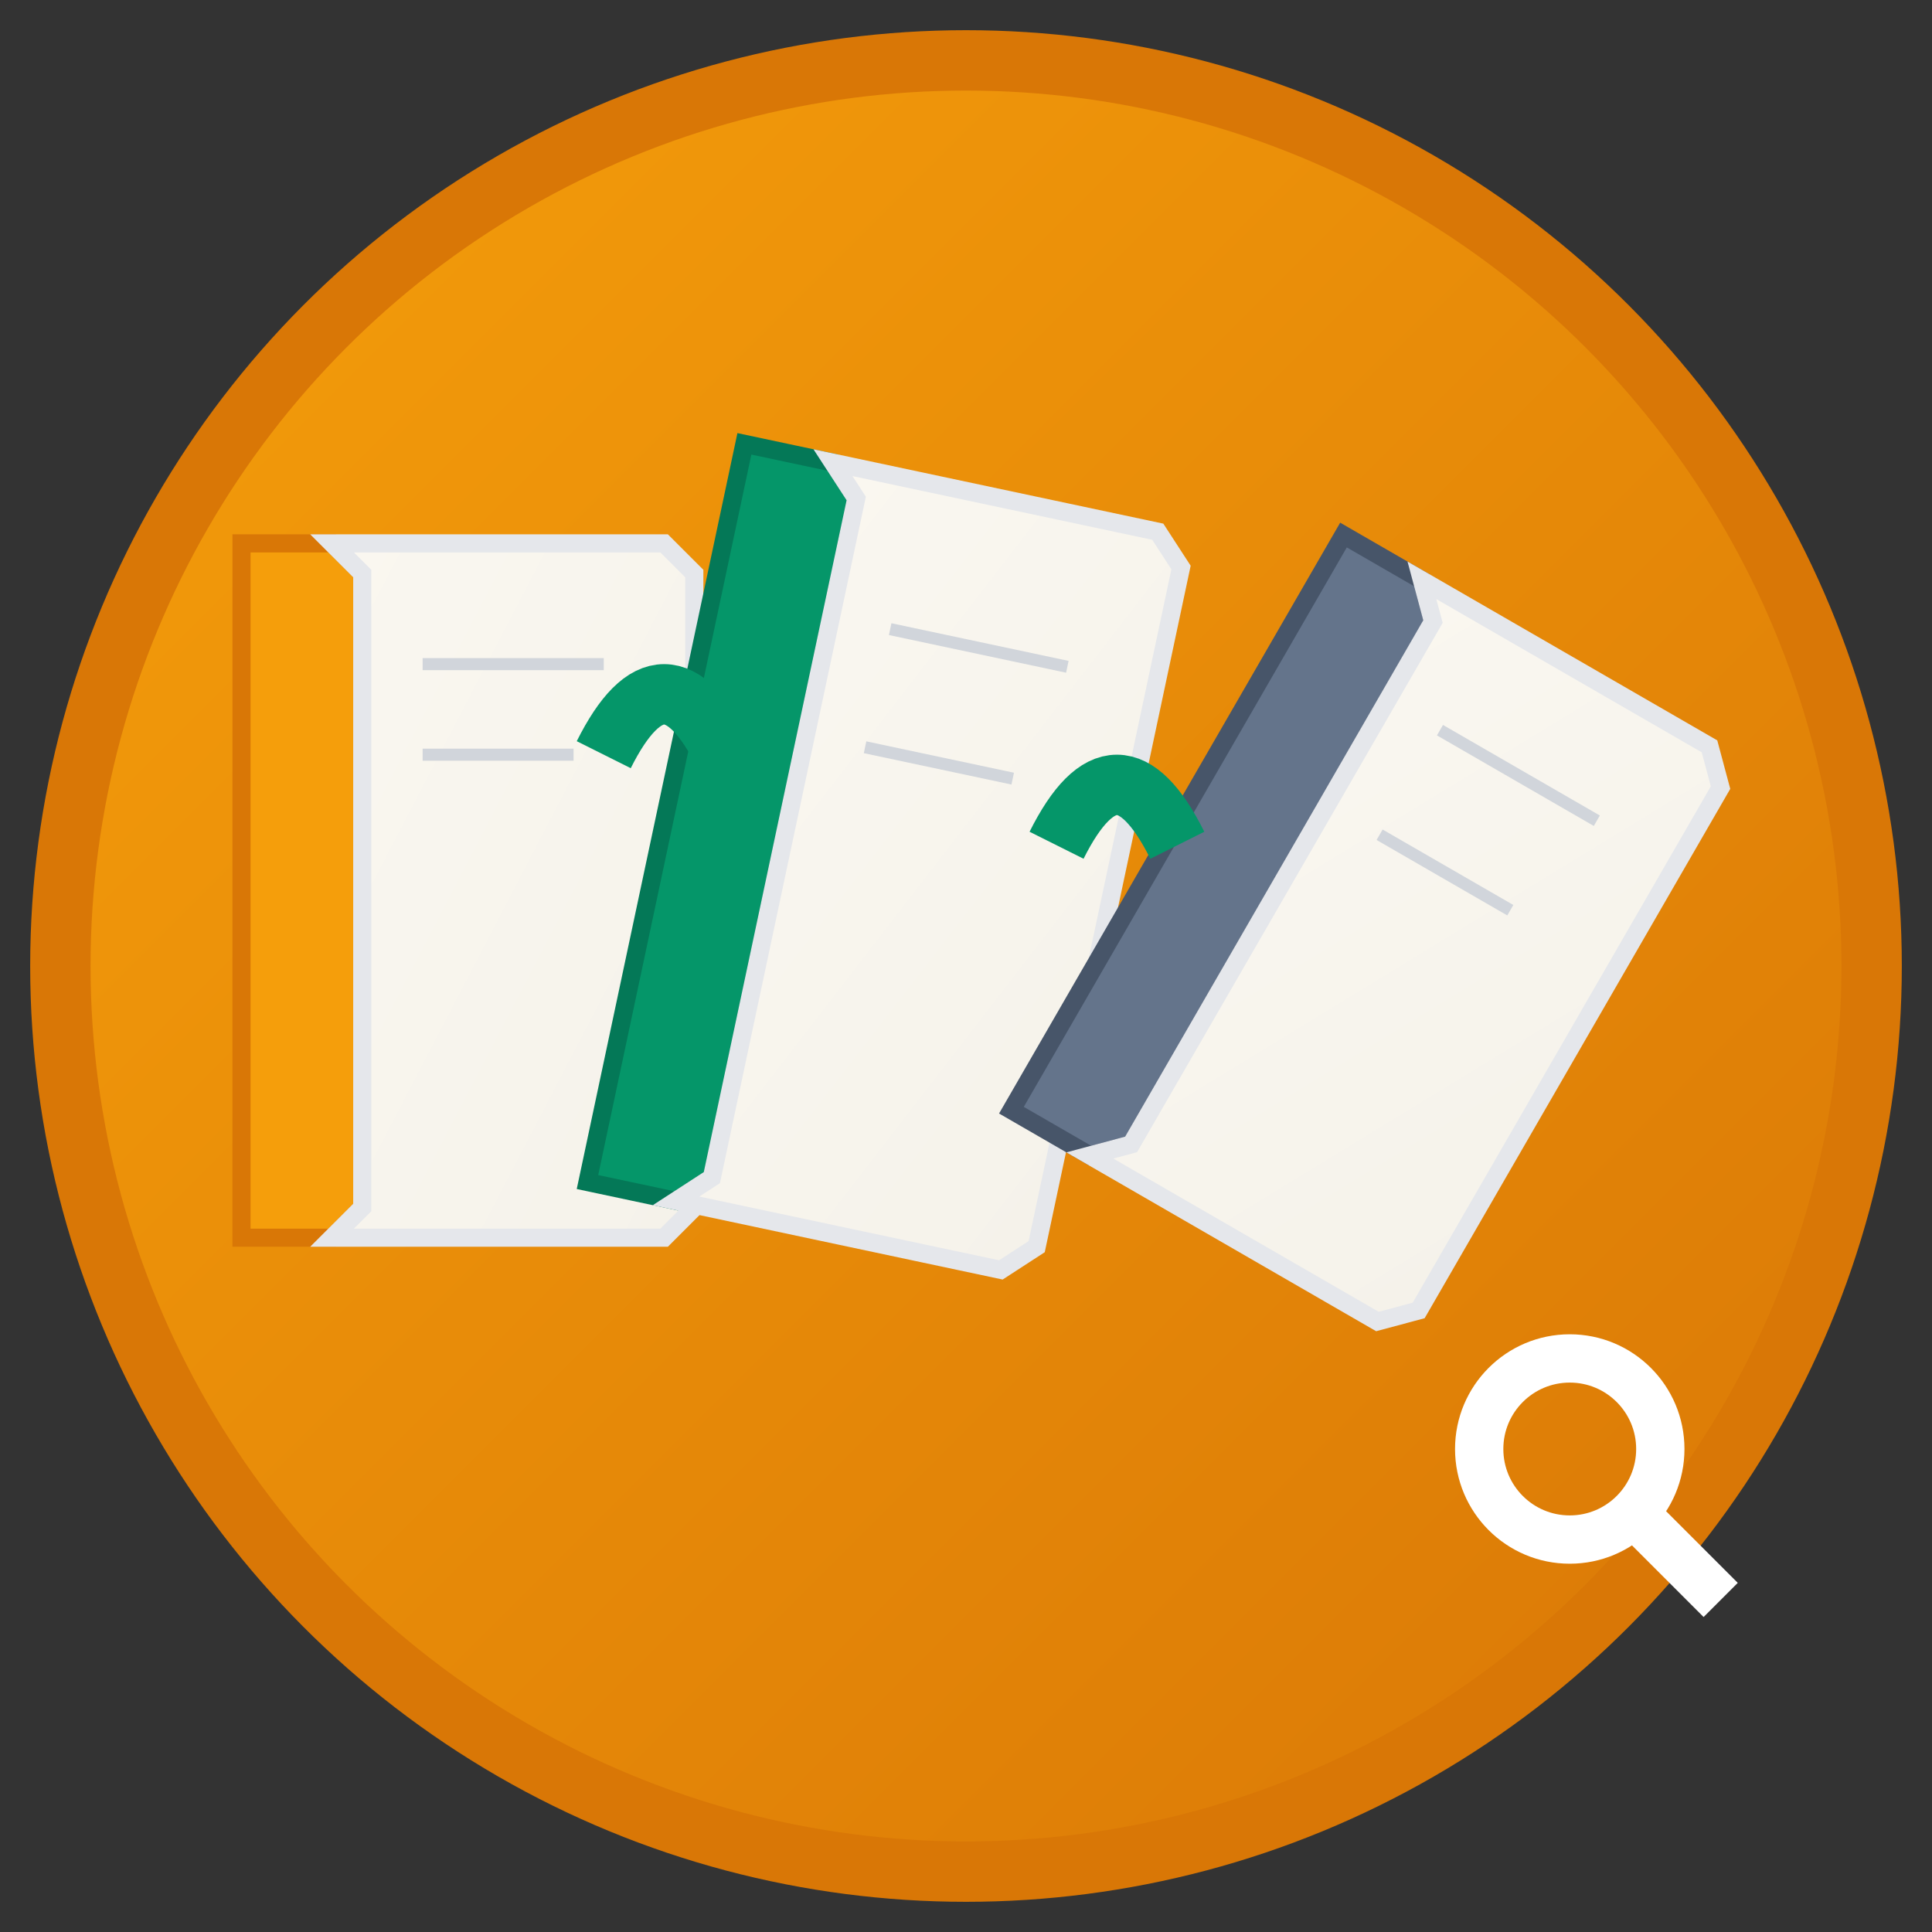
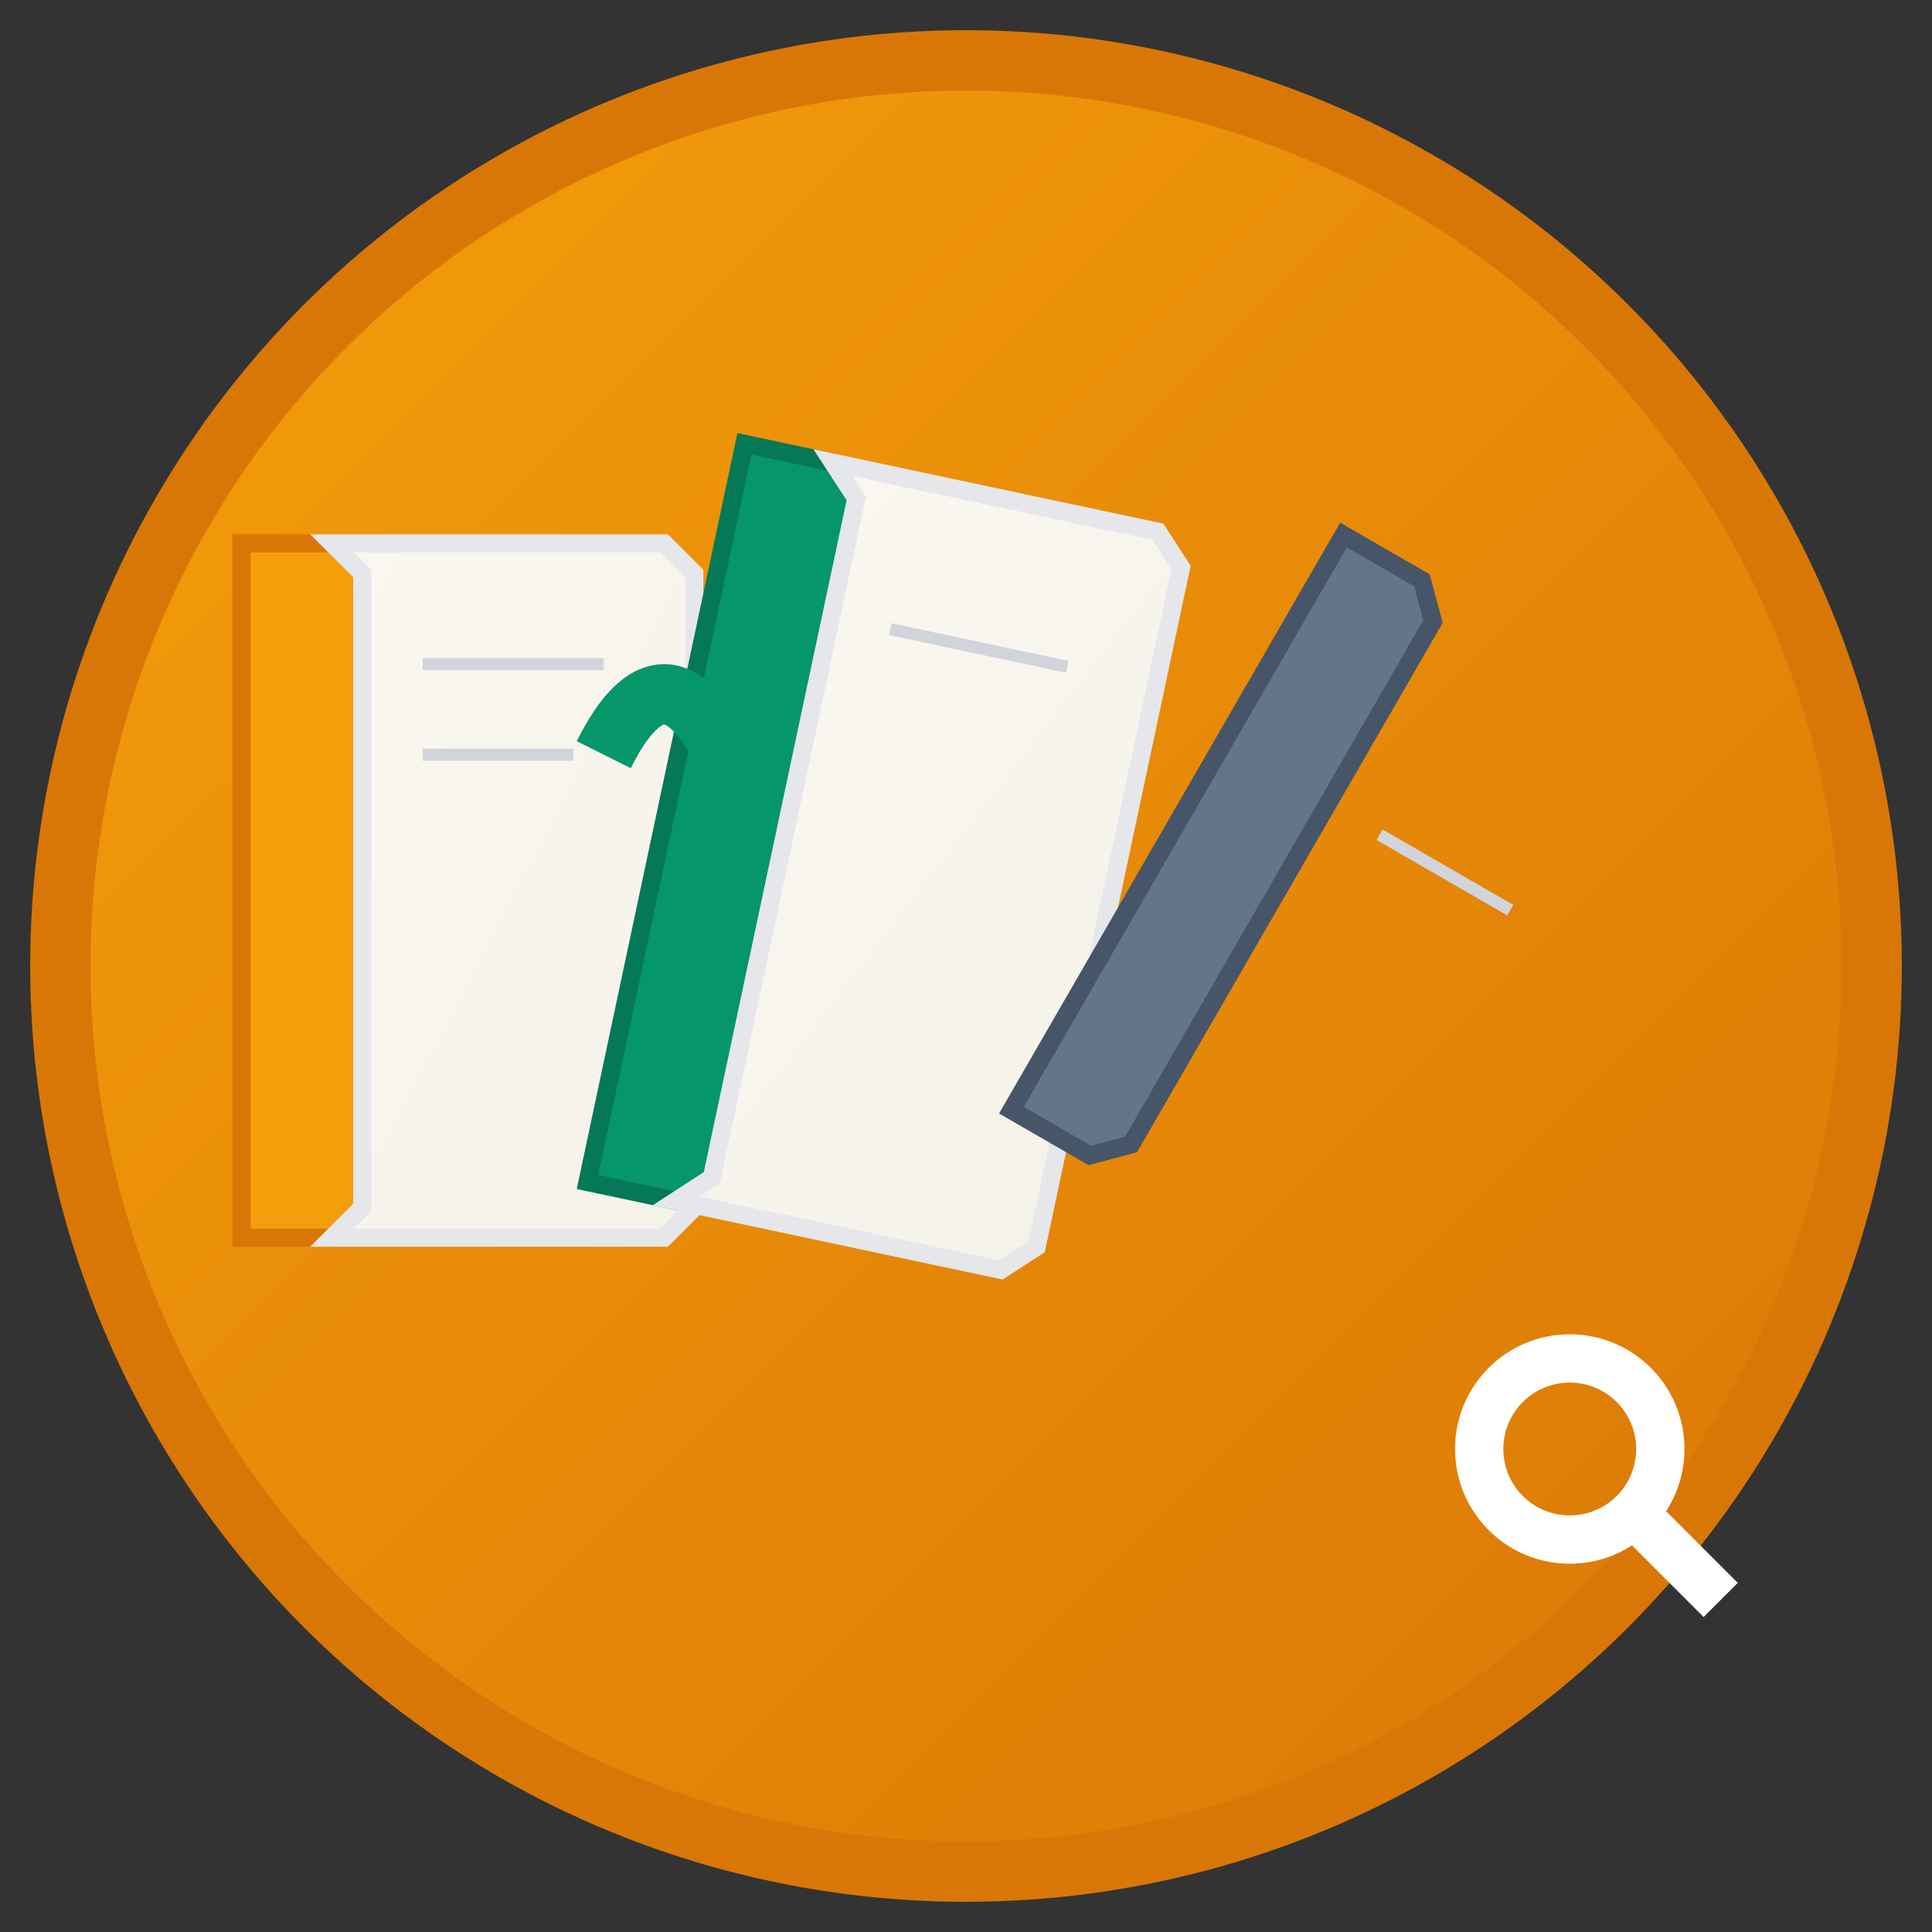
<svg xmlns="http://www.w3.org/2000/svg" viewBox="0 0 32 32" width="32" height="32">
  <rect x="0" y="0" width="32" height="32" fill="#333333" stroke="none" />
  <defs>
    <linearGradient id="bgGradient32" x1="0%" y1="0%" x2="100%" y2="100%">
      <stop offset="0%" style="stop-color:#F59E0B;stop-opacity:1" />
      <stop offset="100%" style="stop-color:#D97706;stop-opacity:1" />
    </linearGradient>
    <linearGradient id="bookGradient32" x1="0%" y1="0%" x2="100%" y2="100%">
      <stop offset="0%" style="stop-color:#FAF7F0;stop-opacity:1" />
      <stop offset="100%" style="stop-color:#F5F2EA;stop-opacity:1" />
    </linearGradient>
  </defs>
  <circle cx="16" cy="16" r="15" fill="url(#bgGradient32)" stroke="#D97706" stroke-width="1" />
  <g transform="translate(4, 9)">
    <polygon points="0,0 1.5,0 2,0.5 2,11 1.5,11.5 0,11.5" fill="#F59E0B" stroke="#D97706" stroke-width="0.3" />
    <polygon points="1.5,0 7,0 7.5,0.5 7.5,11 7,11.5 1.5,11.5 2,11 2,0.5" fill="url(#bookGradient32)" stroke="#E5E7EB" stroke-width="0.3" />
    <line x1="3" y1="2" x2="6" y2="2" stroke="#D1D5DB" stroke-width="0.2" />
    <line x1="3" y1="3.5" x2="5.5" y2="3.5" stroke="#D1D5DB" stroke-width="0.2" />
  </g>
  <g transform="translate(11, 8) rotate(12 3.75 6)">
    <polygon points="0,0 1.5,0 2,0.5 2,12 1.5,12.5 0,12.5" fill="#059669" stroke="#047857" stroke-width="0.3" />
    <polygon points="1.5,0 7,0 7.5,0.5 7.5,12 7,12.5 1.5,12.5 2,12 2,0.5" fill="url(#bookGradient32)" stroke="#E5E7EB" stroke-width="0.3" />
    <line x1="3" y1="2.5" x2="6" y2="2.5" stroke="#D1D5DB" stroke-width="0.2" />
-     <line x1="3" y1="4.5" x2="5.5" y2="4.5" stroke="#D1D5DB" stroke-width="0.2" />
  </g>
  <g transform="translate(19, 10) rotate(30 3.75 5.5)">
    <polygon points="0,0 1.5,0 2,0.5 2,10.5 1.5,11 0,11" fill="#64748B" stroke="#475569" stroke-width="0.3" />
-     <polygon points="1.5,0 7,0 7.5,0.5 7.5,10.5 7,11 1.5,11 2,10.5 2,0.5" fill="url(#bookGradient32)" stroke="#E5E7EB" stroke-width="0.3" />
-     <line x1="3" y1="2" x2="6" y2="2" stroke="#D1D5DB" stroke-width="0.2" />
    <line x1="3" y1="4" x2="5.5" y2="4" stroke="#D1D5DB" stroke-width="0.2" />
  </g>
  <path d="M 10 12.5 Q 11 10.5 12 12.5" stroke="#059669" stroke-width="1" fill="none" />
-   <path d="M 17.5 14 Q 18.5 12 19.5 14" stroke="#059669" stroke-width="1" fill="none" />
  <g transform="translate(24, 22)">
    <circle cx="2" cy="2" r="1.5" fill="none" stroke="#FFFFFF" stroke-width="0.8" />
    <line x1="3.2" y1="3.2" x2="4.5" y2="4.5" stroke="#FFFFFF" stroke-width="0.8" />
  </g>
</svg>